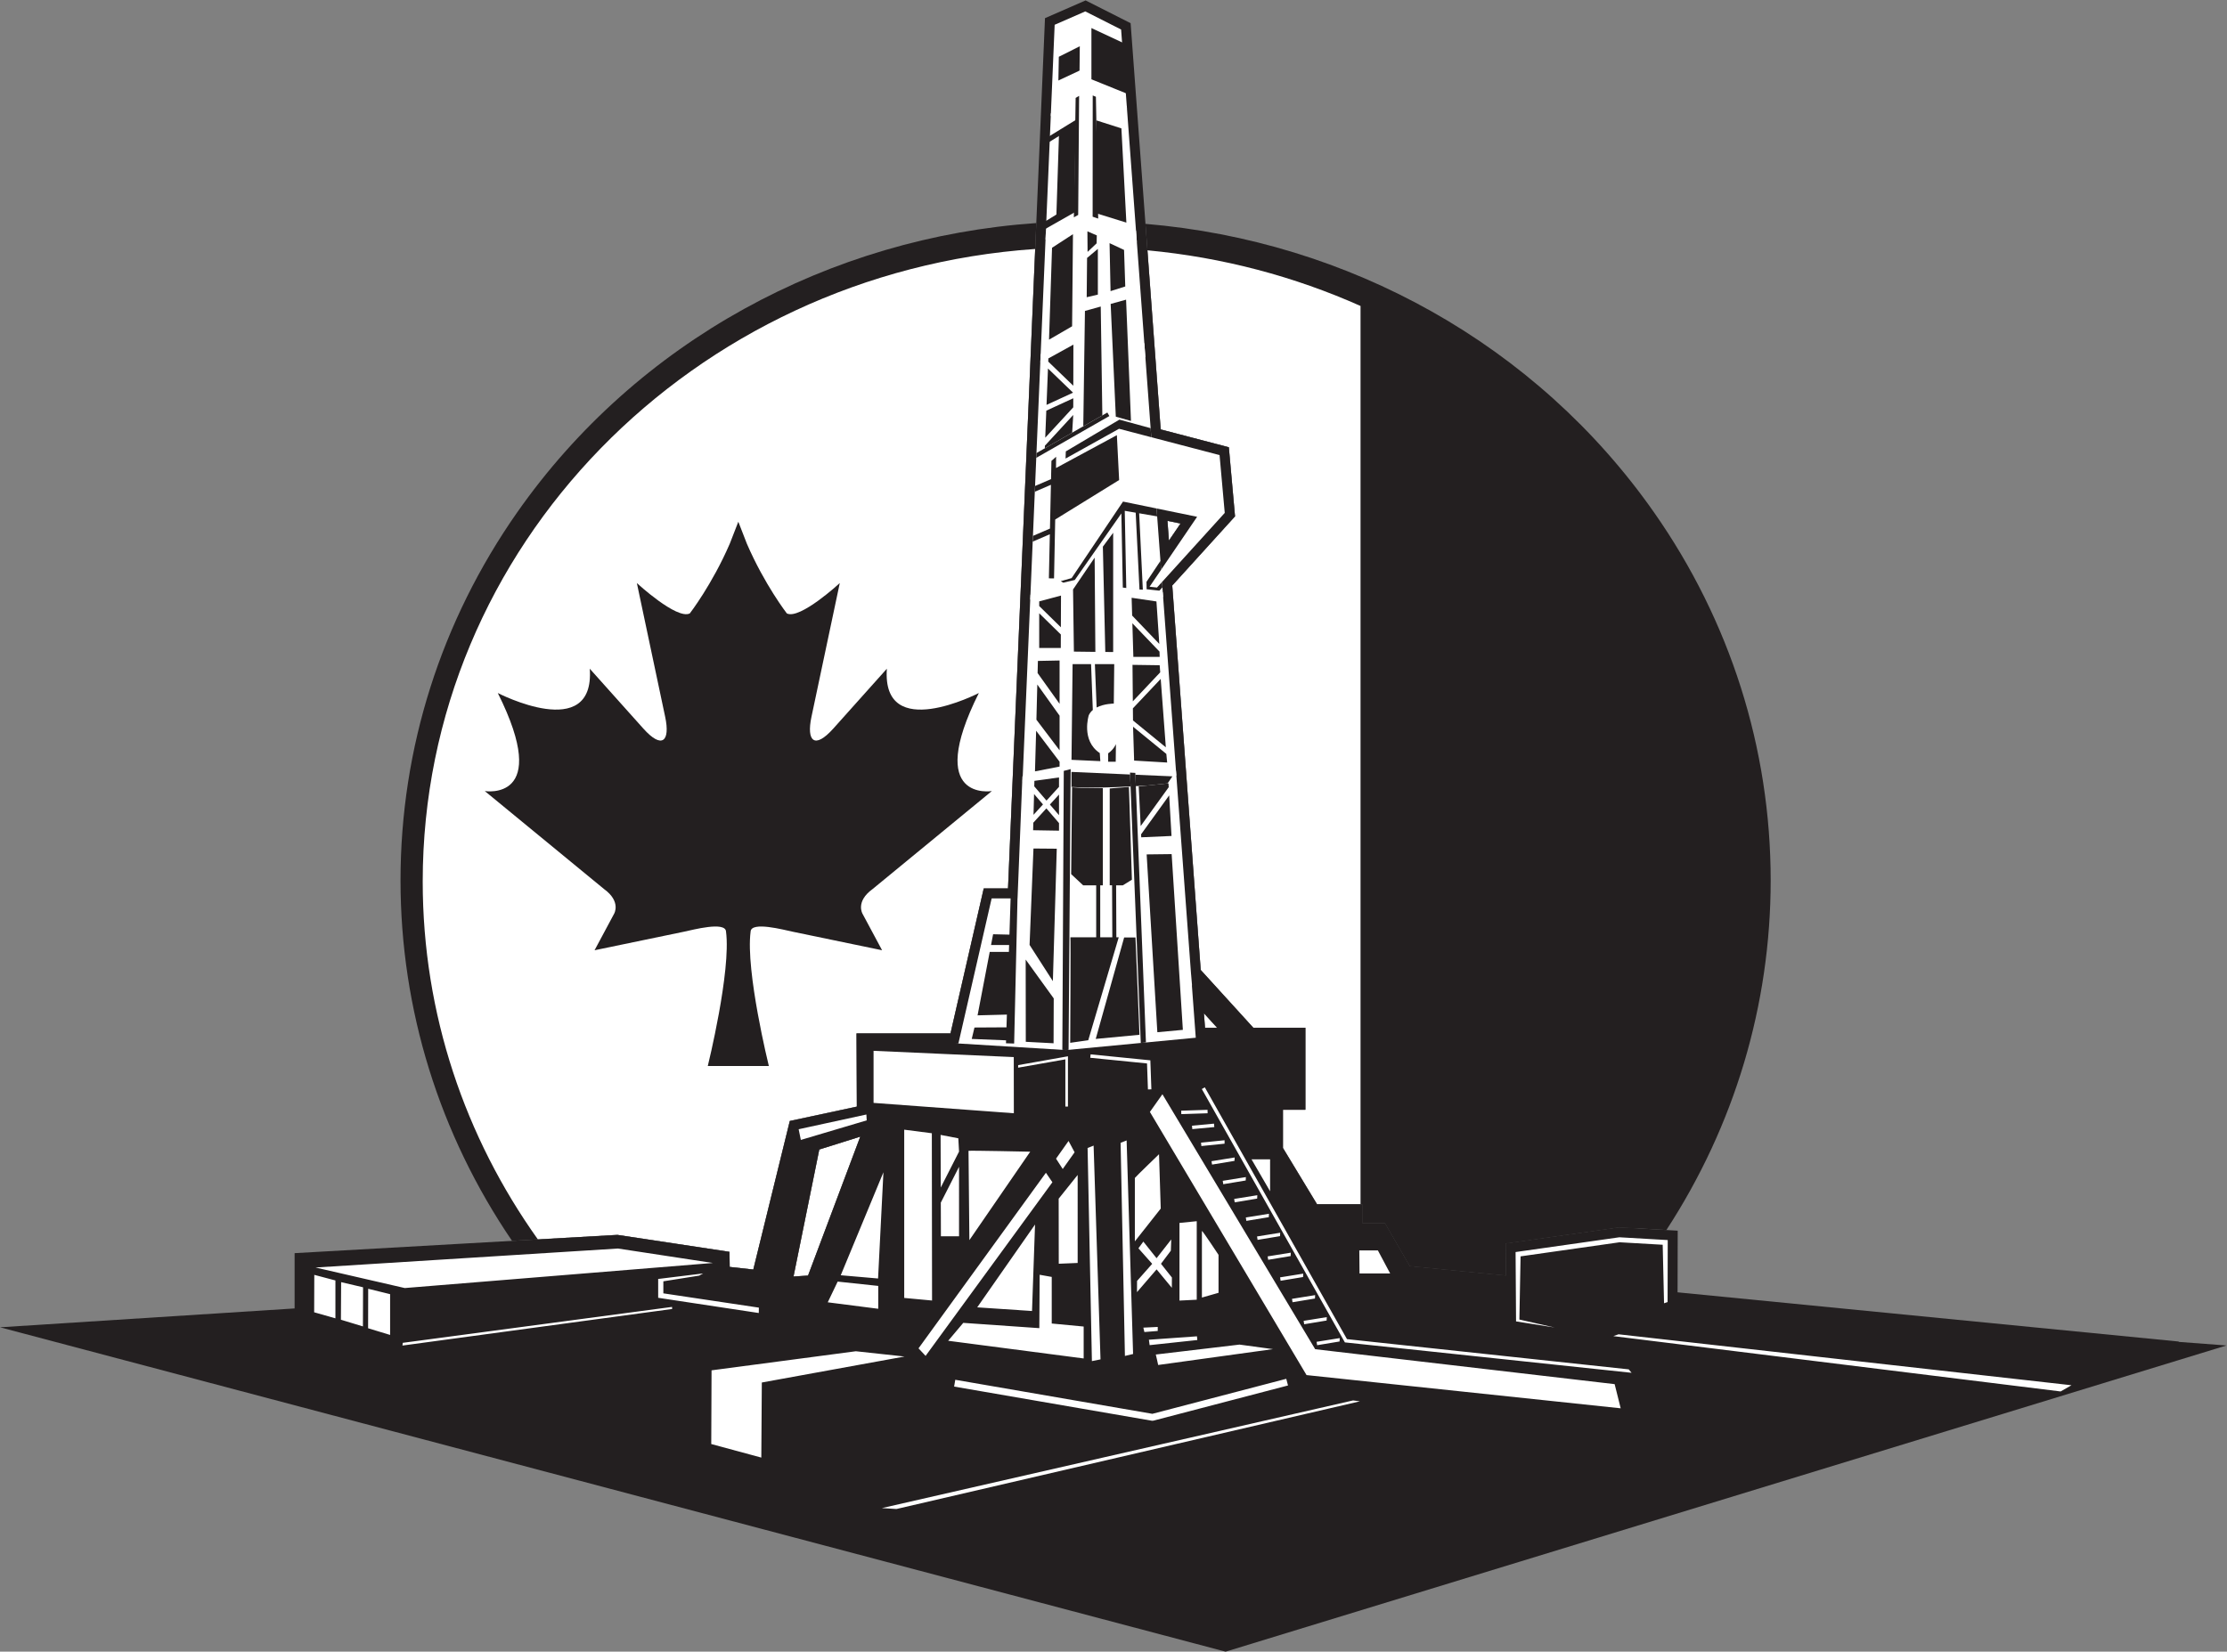
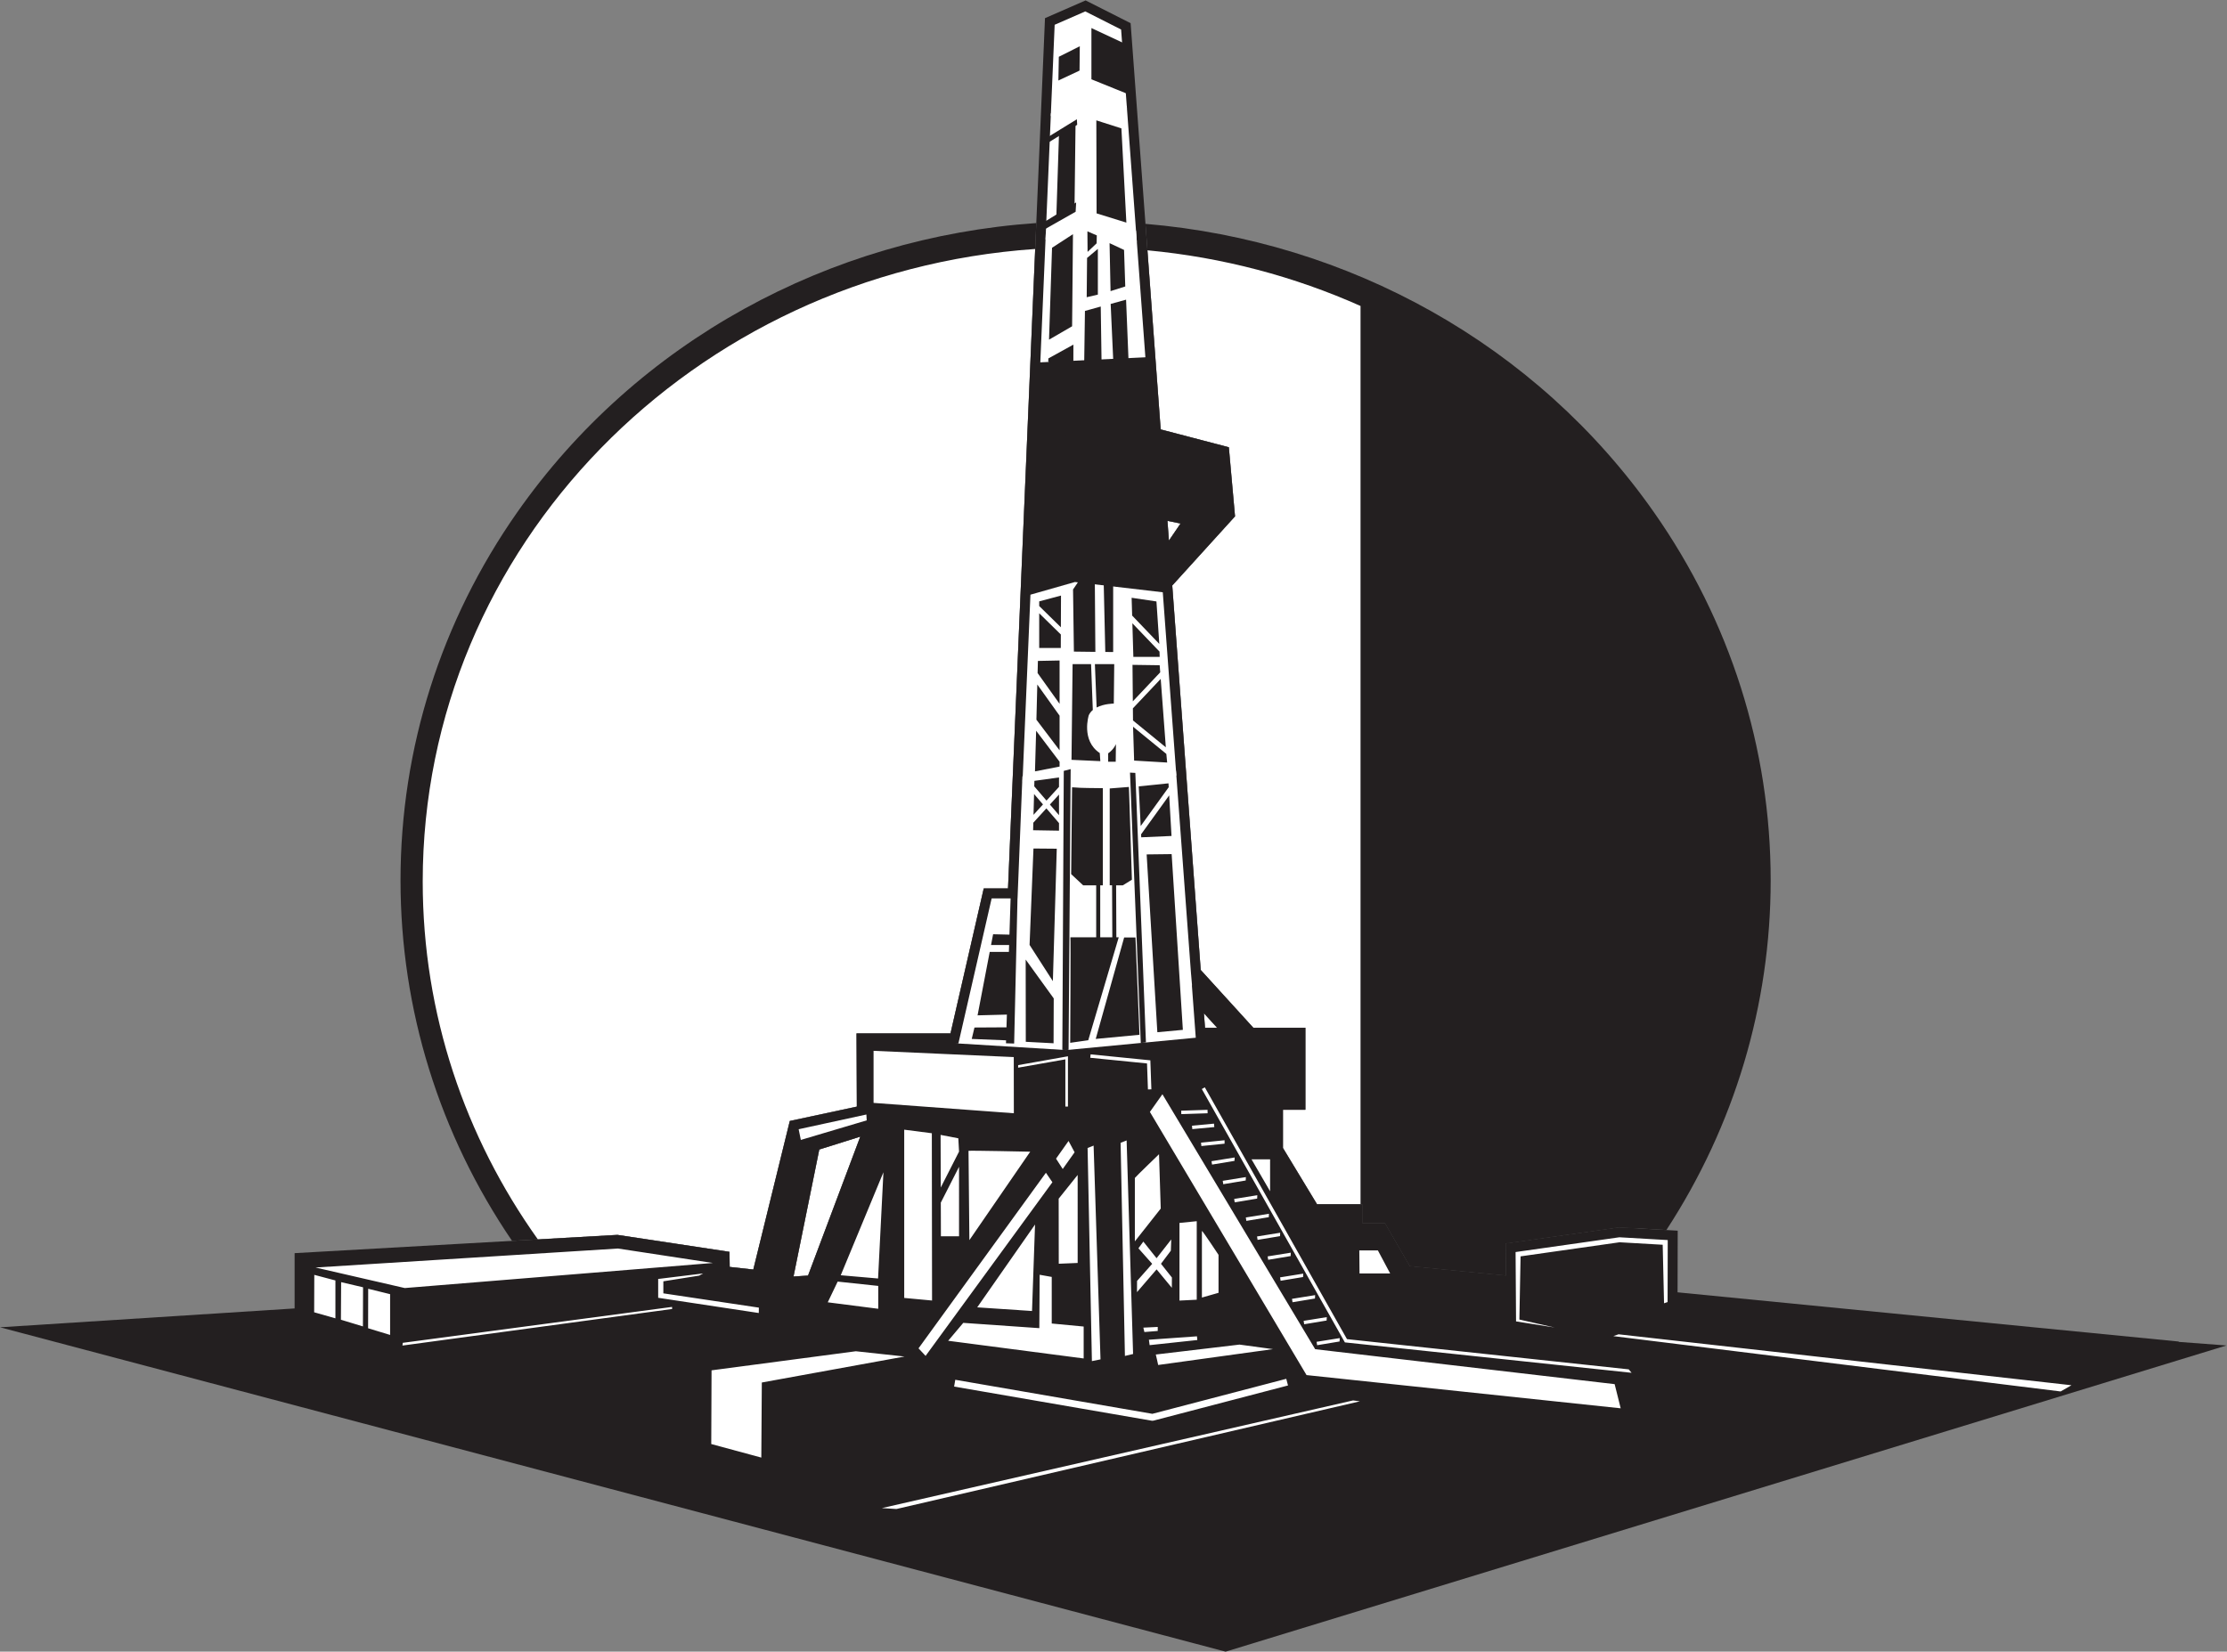
<svg xmlns="http://www.w3.org/2000/svg" viewBox="0 0 731.827 542.907" height="542.907" width="731.827" xml:space="preserve" id="svg2" version="1.1">
  <rect x="0" y="0" width="731.827" height="542.907" fill="#808080" stroke="none" />
  <defs id="defs6" />
  <g transform="matrix(1.333,0,0,-1.333,0,542.907)" id="g10">
    <g transform="scale(0.1)" id="g12">
      <path id="path14" style="fill:#231f20;fill-opacity:1;fill-rule:evenodd;stroke:none" d="m 2823.85,3520.82 c 499.69,-42.02 963.06,-296.25 1254.14,-712.04 186.87,-266.95 287.15,-580.7 287.15,-906.79 0,-308.13 -89.57,-605.26 -257.12,-862.29 l -116.87,6.73 -279.54,-39.77 0.54,-78.976 -236.51,23.234 -61.28,106.152 h -55.6 v 46.27 h -112.01 l -83.98,138.71 v 94.17 h 55.32 v 202.21 h -128.28 l -129.76,142.59 -70.17,947.99 154.76,170.54 -15.25,170.41 -168.01,43.99 -37.53,506.87 z M 1262.27,1013.04 c -178.98,263.05 -274.887,570.1 -274.887,888.95 0,326.09 100.287,639.84 287.167,906.79 296.11,422.99 770.55,678.78 1280.13,714.03 L 2485,1882.03 h -59.87 l -81.92,-357.44 h -231.67 l 0.76,-180.55 -165.25,-35.4 -90.01,-366.343 -58.12,6.473 -0.57,37.207 -276.22,41.773 -259.86,-14.71 z m 729.72,-85.638 128.76,342.598 -101.02,-31.74 -63.52,-313.155 35.78,2.297 z m 886.08,1861.078 3.6,-48.65 28.58,42.04 -32.18,6.61 z m 89.88,-1214.21 2.66,-35.84 h 29.96 l -32.62,35.84 v 0" />
      <path id="path16" style="fill:#231f20;fill-opacity:1;fill-rule:evenodd;stroke:none" d="m 2828.44,3458.92 c 827.54,-73.74 1475.44,-742.58 1475.44,-1556.93 0,-316.95 -98.24,-611.81 -266.93,-858.19 l -45.8,2.63 -279.54,-39.77 0.54,-78.976 -236.51,23.234 -61.28,106.152 h -55.6 v 46.27 h -112.01 l -83.98,138.71 v 94.17 h 55.32 v 202.21 h -128.28 l -129.76,142.59 -70.17,947.99 154.76,170.54 -15.25,170.41 -168.01,43.99 -32.94,444.97 z M 1334.25,1017.11 c -180.1,251.65 -285.59,556.41 -285.59,884.88 0,823.51 662.53,1498.32 1503.41,1559.29 L 2485,1882.03 h -59.87 l -81.92,-357.44 h -231.67 l 0.76,-180.55 -165.25,-35.4 -90.01,-366.343 -58.12,6.473 -0.57,37.207 -276.22,41.773 -187.88,-10.64 z m 657.74,-89.708 128.76,342.598 -101.02,-31.74 -63.52,-313.155 35.78,2.297 z m 886.08,1861.078 3.6,-48.65 28.58,42.04 -32.18,6.61 z m 89.88,-1214.21 2.66,-35.84 h 29.96 l -32.62,35.84 v 0" />
      <path id="path18" style="fill:#ffffff;fill-opacity:1;fill-rule:evenodd;stroke:none" d="m 2828.68,3455.59 c 186.08,-17.36 362.95,-64.86 525.35,-137.27 V 1103.34 h -107.28 l -83.98,138.71 v 94.17 h 55.32 v 202.21 h -128.28 l -129.76,142.59 -70.17,947.99 154.76,170.54 -15.25,170.41 -168.01,43.99 -32.7,441.64 z M 1325.97,1016.64 c -179.07,251.19 -283.88,555.09 -283.88,882.55 0,825.6 665.94,1501.7 1509.87,1559.67 L 2485,1882.03 h -59.87 l -81.92,-357.44 h -231.67 l 0.76,-180.55 -165.25,-35.4 -90.01,-366.343 -58.12,6.473 -0.57,37.207 -276.22,41.773 -196.16,-11.11 z m 666.02,-89.238 128.76,342.598 -101.02,-31.74 -63.52,-313.155 35.78,2.297 z m 886.08,1861.078 3.6,-48.65 28.58,42.04 -32.18,6.61 z m 89.88,-1214.21 2.66,-35.84 h 29.96 l -32.62,35.84 v 0" />
      <path id="path20" style="fill:#231f20;fill-opacity:1;fill-rule:evenodd;stroke:none" d="m 2343.21,1524.59 81.92,357.44 H 2485 l 91.14,2146.03 100.13,43.72 110.96,-56.14 74.15,-1001.69 168.01,-43.99 15.25,-170.41 -154.76,-170.54 70.17,-947.99 129.76,-142.59 h 128.28 v -202.21 h -55.32 v -94.17 l 83.98,-138.71 h 112.01 v -46.27 h 55.6 l 61.28,-106.152 236.51,-23.234 -0.54,78.976 279.54,39.77 144.78,-8.34 -0.37,-151.988 1235.41,-121.336 -0.04,-0.879 117.74,-8.867 -119.97,-36.719 -0.01,-0.149 h -0.5 L 3021.39,0 0,799.875 l 726.27,46.492 0.003,136.317 795.857,45.066 276.22,-41.773 0.57,-37.207 58.12,-6.473 90.01,366.343 165.25,35.4 -0.76,180.55 h 231.67 z M 1991.99,927.402 2120.75,1270 l -101.02,-31.74 -63.52,-313.155 35.78,2.297 z m 886.08,1861.078 3.6,-48.65 28.58,42.04 -32.18,6.61 z m 89.88,-1214.21 2.66,-35.84 h 29.96 l -32.62,35.84 v 0" />
      <path id="path22" style="fill:#231f20;fill-opacity:1;fill-rule:evenodd;stroke:none" d="m 2136.15,1500.08 h 226.6 l 81.91,357.44 h 63.82 l 91.5,2154.2 75.53,32.98 88.29,-44.68 c 24.79,-334.97 49.33,-670.28 74.42,-1005.35 l 168.28,-44.06 12.77,-142.55 -154.62,-170.37 71.58,-966.91 142.75,-156.85 h 114.59 v -153.2 h -55.31 v -125.52 l 94.67,-156.38 h 28.2 73.12 v -46.27 h 65.96 l 60.5,-104.806 276.14,-27.121 -0.58,84.777 255.91,36.42 119.19,-6.88 L 4111,863.887 5345.34,742.656 5326.63,742.645 5357,740.359 3020.91,25.488 151.832,785.027 l 598.949,38.352 0.004,136.141 770.195,43.61 253.18,-38.286 0.59,-38.039 100.96,-11.25 91.48,372.335 169.74,36.92 -0.78,175.27 z m -126.79,-596.123 151.48,403.053 -1.12,0.94 -161.13,-50.64 -72.77,-358.708 83.54,5.355 z M 2851.23,2819 l 11.18,-151.09 88.77,130.58 -99.95,20.51 z m 87.03,-1175.7 9.58,-129.37 h 108.17 l -117.75,129.37 v 0" />
      <path id="path24" style="fill:#ffffff;fill-opacity:1;fill-rule:evenodd;stroke:none" d="m 2590.41,3786.5 9.57,225.22 75.53,32.98 88.29,-44.68 c 5.09,-68.81 8.38,-113.07 14.4,-194.59 l -99.59,31.31 -88.2,-50.24 v 0" />
      <path id="path26" style="fill:#ffffff;fill-opacity:1;fill-rule:evenodd;stroke:none" d="m 2577.48,3482.18 13.22,311.17 82.54,53.93 104.53,-36.01 24.79,-334.76 -142.09,38.86 -82.99,-33.19 v 0" />
      <path id="path28" style="fill:#ffffff;fill-opacity:1;fill-rule:evenodd;stroke:none" d="m 2564.63,3179.34 13.5,317.98 88.14,46.79 134.24,-39.91 23.12,-312.41 -259,-12.45 v 0" />
-       <path id="path30" style="fill:#ffffff;fill-opacity:1;fill-rule:evenodd;stroke:none" d="m 2539.77,2594.14 25.7,605.2 119.22,66.88 136.4,-40.03 17.13,-231.52 168.28,-44.06 12.77,-142.55 -154.62,-170.37 2.76,-37.27 -233.19,19.06 -94.45,-25.34 z m 311.46,224.86 11.18,-151.09 88.77,130.58 -99.95,20.51 v 0" />
      <path id="path32" style="fill:#231f20;fill-opacity:1;fill-rule:evenodd;stroke:none" d="m 2545.84,2737.21 0.61,14.15 41.96,18.06 2.35,107.93 -39.69,-17.09 0.6,14.15 39.39,16.96 0.98,44.94 11.52,10.17 -0.22,-27.76 150.01,81.03 5.59,-110.64 -157.61,-97.36 -2.87,-145.26 -12.72,0.2 2.37,108.72 -42.27,-18.2 z m 8.78,206.6 0.5,11.8 174.74,99.95 4.95,-8.68 -180.19,-103.07 z m 218.16,-130.56 3.78,-192.69 -8.49,-0.17 -3.64,186.4 -114.84,-164.13 -28.18,-6.66 -6.41,3.76 26.77,7.56 126.7,188.67 82.76,-16.99 0.51,-6.91 0.03,-0.37 0.91,-12.22 -44.39,7.63 9.09,-188.97 -8.29,0.8 -9.36,189.65 -26.95,4.64 z m 91.87,-175.56 0.98,-13.19 -7.44,-8.19 -31.52,3.49 -0.31,18.28 34.43,51.72 1.61,-21.71 0.01,-0.18 -28.45,-41.86 18.29,-2.02 12.4,13.66 z m -26.88,363.16 0.45,-6.18 -79.58,20.84 -131.8,-73.44 0.62,17.66 132.14,78.34 76.95,-21.07 1.22,-16.15 v 0" />
      <path id="path34" style="fill:#ffffff;fill-opacity:1;fill-rule:evenodd;stroke:none" d="m 2520.73,2145.78 19.56,460.62 109.69,31.26 216.54,-25.32 33.45,-451.76 -379.24,-14.8 v 0" />
      <path id="path36" style="fill:#ffffff;fill-opacity:1;fill-rule:evenodd;stroke:none" d="m 2356.72,1500.08 h 6.03 l 81.91,357.44 h 46.71 l -11.41,-357.3 20.15,-0.6 8.26,357.9 h 0.11 l 12.02,300.9 117.71,25.68 260.9,-11.85 37.12,-501.47 0.06,-0.07 2.37,-27.85 -0.4,0.44 9.58,-129.37 -319.57,-30.45 -271.55,16.6 v 0" />
      <path id="path38" style="fill:#231f20;fill-opacity:1;fill-rule:evenodd;stroke:none" d="m 2825.02,1502.23 -12.7,-1.21 -26.58,666.62 13.12,-0.7 26.16,-664.71 z m -190.74,-18.17 -6.01,-0.58 -9.36,0.58 3.56,687.86 16.96,4.39 -5.15,-692.25 v 0" />
      <path id="path40" style="fill:#231f20;fill-opacity:1;fill-rule:evenodd;stroke:none" d="m 2402.3,1539.09 92.56,0.54 v -32.72 l -99.33,4 6.77,28.18 z m 348.75,698.92 c 0,0 -4.8,-12.76 -19.16,-22.87 v -20.59 h 18.62 l 0.54,43.46 z m -38.74,-348.26 0.01,-128.18 h 29.8 l -0.59,128.18 h -5.8 v 238.83 l 47.23,3.71 c 0,8.51 7.45,-228.72 7.45,-228.72 l -22.35,-13.82 h -16.56 l 0.58,-128.18 h 5.85 c -24.53,-82.87 -49.9,-168.58 -75.13,-253.82 l -44.52,-6.37 c 0,0 1.54,261.26 0.5,260.19 h 63.58 v 128.18 h -32.17 l -29.53,27.65 2.22,214.1 c 28.25,-2.45 49.89,-1.5 75.83,-2.18 v -239.57 h -6.4 z m -101.49,1856.95 40.68,24.19 -2.65,-218.71 -45.05,-23.67 7.02,218.19 z m 70.3,-295.03 -0.4,50.67 23.14,-9.98 -0.4,-19.55 -22.34,-21.14 z m -96.64,-262.68 61.7,34.05 -0.24,-101.43 -61.77,59.56 0.31,7.82 z m 150.84,284.26 2.45,-118.29 36.27,11.49 -2.98,90.1 -35.74,16.7 z m -55.43,-36.49 26.59,22.34 v -112.76 l -27.5,-6.39 0.91,96.81 z m -86.37,25.1 51.6,33.51 -2.13,-227.12 -56.9,-32.98 7.43,226.59 z m 81.13,-155.75 38.94,10.85 3.94,-268.45 -46.98,-26.87 4.1,284.47 z m 63.4,17.23 37.99,10.54 12.07,-299.09 -37.39,10.57 -12.67,277.98 z m -92.74,-218.8 -65.36,-30.1 3.55,89.7 61.81,-59.6 z m 0.57,-13.77 -0.06,-22.39 -69.08,-74.9 2.64,66.67 66.5,30.62 z m -0.1,-41.23 -2.62,-43.58 -67.46,-38.58 0.26,6.46 69.82,75.7 z m -35.53,883.27 51.7,25.96 -0.63,-60 -52.12,-24.47 1.05,58.51 z m 158.23,34.46 -77.87,36.37 v -126.37 l 86.8,-35.11 -8.93,125.11 z m -65.77,-191.25 0.65,-229.36 73.4,-22.77 -12.24,232.34 -61.81,19.79 z m -140.81,-1186.16 53.72,14.36 -0.32,-78.22 -53.4,52.37 v 11.49 z m 83.39,29.36 53.26,78.49 1.78,-232.33 -52.93,0.66 -2.11,153.18 z m 73.52,105.59 25.41,34.3 v -294.13 l -19.42,0.21 -5.99,259.62 z m -74.62,-289.61 h 45.57 l 4.27,-113.17 c -4.17,-3.49 -7.66,-7.75 -9.97,-12.96 0,0 -19.68,-62.14 27.13,-93.21 l 1.4,-19.95 -71.09,3.27 2.69,236.02 z m 54.99,0 h 47.67 l -1.07,-97.33 c 0,0 -23.62,0 -42.32,-9.65 l -4.28,106.98 z m -140.51,7.85 53.46,1.06 v -106.88 l -54.2,75.88 0.74,29.94 z m 53.46,-135.03 v -85.38 l -57.12,75.47 c 0.79,30.37 1.56,61.32 2.2,86.78 l 54.92,-76.87 z m 0,-113.54 v -11.95 l -60.65,-11.81 2.83,100.16 57.82,-76.4 z m 179.75,238.89 67.01,-0.94 1.32,-17.5 -67.51,-71.47 -0.82,89.91 z m 69.55,-34.64 12.63,-168.67 -80.93,66.15 -0.28,29.93 68.58,72.59 z m 13.85,-184.95 2.04,-21.28 -81.44,4.8 -2.62,83.5 82.02,-67.02 z m -85.55,385.01 1.29,-43.9 66.93,-69.91 -7.04,104.77 -61.18,9.04 z m 1.84,-62.89 2.43,-82.85 h 64.89 l -0.38,12.94 -66.94,69.91 z m -176.34,-27.66 -0.14,-33.27 h -53.2 l 0.01,85.57 53.33,-52.3 z m -65.15,-360.9 60.63,8.4 v -23.27 l -30.83,-33.81 -30.17,35.13 c 0.22,8.57 0.37,13.89 0.37,13.55 z m 60.63,-33.78 v -50.82 l -22.47,26.18 22.47,24.64 z m 0,-70.36 v -18.73 l -63.83,1.08 0.48,18.56 32.23,35.33 31.12,-36.24 z m -62.84,20.37 1.33,51.25 22.03,-25.64 -23.36,-25.61 z m 340.53,-96.87 27.65,-433.39 -62.91,-5.84 -26.37,438.49 61.63,0.74 z m -0.33,44.71 -5.76,100.11 -69.25,-96.02 0.37,-7.39 74.64,3.3 z m -6.91,120.26 -0.55,9.53 -73.39,-7.45 4.83,-97.9 69.11,95.82 z m -179.92,-620.71 107.87,10.22 -9.89,239.99 -27.93,-0.08 -70.05,-250.13 z m -153.49,469.54 57.43,-0.49 -9.59,-326.58 -57.44,89.35 9.6,237.72 z m -19.2,-273.86 69.15,-95.75 -0.4,-110.64 -68.48,3.6 -0.27,202.79 z m -118.61,-137.56 29.96,156.5 h 53.01 v -154.36 l -82.97,-2.14 z m 33.22,173.52 5.07,26.48 44.68,-1.06 v -25.42 h -49.75 v 0" />
      <path id="path42" style="fill:#ffffff;fill-opacity:1;fill-rule:nonzero;stroke:none" d="m 3990.12,782.617 1116.58,-125.652 -26.79,-15.293 -1102.62,136.422 12.83,4.523 z m -2021.25,505.633 166.97,36.33 0.79,-14.44 -162.36,-48.26 -5.4,26.37 z M 3351.04,989.504 h 45.75 l 30.31,-56.914 h -75.54 l -0.52,56.914 z m -265.69,224.456 h 45.74 v -78.71 l -45.74,78.71 z m 936.83,-526.284 -704.49,74.726 -2.24,0.196 -1.11,1.972 -351.57,622.85 3.69,2.08 3.68,2.07 10.6,-18.78 339.87,-602.099 191.36,-20.535 503.2,-54.004 7.01,-8.476 z m -1868.63,793.944 345.63,-15.42 0.21,-138.5 -345.84,25.52 v 128.4 z M 777.836,947.297 997.832,896.66 1757.3,958.477 1523.48,994.109 777.836,947.297 Z m 129.84,-52.434 54.043,-13.3 V 781.035 l -54.254,16.485 0.211,97.343 z m -66.699,16.328 54.043,-12.656 -0.325,-96.492 -54.25,16.492 0.532,92.656 z m -66.172,17.981 52.074,-13.781 v -93.399 l -52.391,14.891 0.317,92.289 z m 1290.265,-16.613 100,-10.645 v -56.375 l -124.46,15.957 24.46,51.063 z m 800.57,462.001 376.58,-628.701 738.27,-86.171 14.89,-59.571 -774.44,81.914 -386.17,648.919 30.87,43.61 z m 95.21,-119.31 57.98,5.84 0.03,-8.45 -57.18,-5.84 -0.83,8.45 z m -22.31,41.75 54.25,5.05 0.76,-8.44 -54.24,-5.06 -0.77,8.45 z m -26.61,36.98 64.89,2.13 0.26,-8.47 -64.88,-2.13 -0.27,8.47 z m 74.73,-124.51 57.05,9.17 -0.4,-8.37 -55.32,-9.18 -1.33,8.38 z m -476.66,236.89 119.02,21.14 3.73,0.66 v -124.01 h -6.38 v 116.4 l -116.47,-20.47 0.1,6.28 z m 267.38,-185.73 15.95,-526.587 -20.15,-4.785 -10.64,525.512 14.84,5.86 z m -174,-44.9 30.85,43.61 14.9,-27.91 -29.26,-41.22 -16.49,25.52 z M 2229.11,872.273 v 414.887 l 68.08,-8.78 0.54,-412.482 -68.62,6.375 z m -156.47,55.918 105.21,253.939 -13.2,-261.915 -92.01,7.976 z m 246.14,346.099 43.7,-8.4 1.78,-32.75 -45.08,-88.62 -0.4,129.77 z m 45.48,-78.66 V 1024.3 h -44.69 l -0.26,83.45 0.2,-0.11 44.75,87.99 z m 23.35,39.39 2.13,-220.21 149.99,218.08 c 0,0 -148.93,3.2 -152.12,2.13 z m 190.82,-54.07 15.96,-23.41 -312.62,-428.204 -17.42,18.641 314.08,432.973 z m -169.37,-331.88 142.55,204.26 -7.45,-213.291 -135.1,9.031 z m -71.61,-82.429 37.23,44.152 187.5,-13.039 0.8,131.648 29.79,-5.32 V 809.188 l 78.73,-7.438 v -78.723 l -334.05,43.614 z m 272.43,350.379 46.8,58.51 V 958.516 l -46.57,-1.934 -0.23,160.438 z m 86.11,130.84 17.02,-527.118 -21.21,-4.258 -10.64,525.516 14.83,5.86 z m 153.32,-515.126 206.37,24.473 82.45,-11.172 -282.97,-39.101 c 0,0 -5.59,25.8 -5.85,25.8 z m -46.21,181.438 37.32,42.223 -33.96,38.226 12.13,16.589 32.62,-41.015 36.17,46.275 -0.96,-27.622 -24.33,-32.336 26.93,-33.856 -0.18,-25.359 -37.54,45.41 -48.37,-56.156 0.17,27.621 z m -5.42,253.958 v -156.37 l 63.82,80.85 -4.25,134.03 c 0,0 -57.45,-55.31 -59.57,-58.51 z m 110.01,-110.9 V 865.742 l 42.56,2.129 v 193.609 l -42.56,-4.25 z M 2963,1037.56 V 873.203 l 40.96,11.699 v 93.614 c 0,0 -39.36,59.574 -40.96,59.044 z m -144.41,-238.537 35.5,1.731 v -9.914 l -32.91,-2.656 -2.59,10.839 z m 13.72,-29.843 118.45,8.437 0.9,-9.14 -117.54,-12.637 -1.81,13.34 z m -1078.9,-257.2 123.41,-33.394 1.24,185.125 351.85,64.07 -120.04,13.02 -355.74,-47.071 -0.72,-181.75 z m 1076.53,874.39 -2.26,64.11 -139.93,13.99 0.84,8.45 143.61,-14.37 3.69,-0.37 0.13,-3.7 2.4,-67.81 -8.48,-0.3 z m 184.38,-225.31 57.05,9.19 -0.4,-8.39 -55.32,-9.16 -1.33,8.36 z m 28.19,-44.67 57.05,9.18 -0.4,-8.38 -55.31,-9.18 -1.34,8.38 z m 28.72,-45.75 57.05,9.17 -0.4,-8.36 -55.31,-9.18 -1.34,8.37 z m 27.66,-46.8 57.05,9.17 -0.39,-8.37 -55.32,-9.18 -1.34,8.38 z m -1228.33,-188.75 -242.54,36.699 -5.46,0.816 v 46.438 l 110.8,13.602 -9.7,-5.379 -88.34,-14.004 v -29.676 l 235.49,-35.246 -0.25,-13.25 z m 303.45,-481.086 1161.67,265.527 16.83,-2.207 L 2210,351.805 l -35.99,2.199 z m 951.06,620.684 57.04,9.179 -0.39,-8.379 -55.33,-9.172 -1.32,8.372 z m 30.63,-51.7 57.05,9.18 -0.39,-8.379 -55.33,-9.18 -1.33,8.379 z m 29.36,-52.98 57.05,9.18 -0.4,-8.379 -55.32,-9.168 -1.33,8.367 z m 28.73,-54.246 57.04,9.168 -0.39,-8.379 -55.32,-9.168 -1.33,8.379 z m 31.91,-51.699 57.05,9.167 -0.39,-8.367 -55.33,-9.179 -1.33,8.379 z m 491.74,50.339 -1.17,171.008 255.91,36.42 119.19,-6.88 -0.37,-152.891 -8.73,-2.938 -3.34,144.279 -106.23,6.12 -244.11,-34.735 -2.98,-155.801 87.02,-19.668 -95.19,15.086 z m -1382.45,-143.953 485.88,-83.945 330.11,86.328 4.25,-16.426 -331.9,-86.797 -3.56,-0.168 -487.64,84.25 2.86,16.758 z m -1362.052,91.102 663.812,88.566 0.23,-5.109 -664.812,-90.164 0.77,6.707 v 0" />
-       <path id="path44" style="fill:#231f20;fill-opacity:1;fill-rule:nonzero;stroke:none" d="m 2701.66,3834.2 5.65,-300.37 -13.71,4.65 0.21,298.96 7.85,-3.24 z m -41.39,2.21 -2.28,-293.56 -10.67,-5.97 4.39,294.5 8.56,5.03 v 0" />
      <path id="path46" style="fill:#231f20;fill-opacity:1;fill-rule:nonzero;stroke:none" d="m 2576.27,3526.61 76.7,47.05 -1.28,-22.98 -75.07,-42.59 -0.35,18.52 z m 3.87,206.24 74.6,45.88 0.78,-13.67 -74.59,-45.88 -0.79,13.67 v 0" />
-       <path id="path48" style="fill:#231f20;fill-opacity:1;fill-rule:evenodd;stroke:none" d="m 2641.43,2169.38 144.5,-6.38 1.17,-29.43 c -50.61,-2.61 -94.76,-4.33 -145.62,-1.28 l -0.05,37.09 z m 157.6,-6.96 91.22,-3.97 -11.88,-17.49 -52.73,-5.35 c -7.95,-0.43 -16.53,-0.89 -25.5,-1.36 l -1.11,28.17 v 0" />
-       <path id="path50" style="fill:#231f20;fill-opacity:1;fill-rule:evenodd;stroke:none" d="m 1841.17,2732.16 c 43.78,-101.27 98.59,-171.98 98.59,-171.98 32.09,-16.04 130.49,74.88 130.49,74.88 l -69.86,-330.16 c -12.57,-59.49 7.32,-80.7 54.05,-28.47 l 131.87,147.38 c -12.84,-183.98 226.76,-59.9 226.76,-59.9 -134.78,-269.55 32.09,-241.74 32.09,-241.74 l -294.15,-241.74 c -42.79,-31.03 -24.61,-60.98 -24.61,-60.98 l 48.14,-89.83 -220.71,45.79 c -21.01,4.36 -102.21,26.21 -103.4,0.2 -12.83,-97.34 44.93,-331.36 44.93,-331.36 h -60.97 -28.53 -60.98 c 0,0 57.76,234.02 44.92,331.36 -1.17,26.01 -82.38,4.16 -103.38,-0.2 l -220.72,-45.79 48.13,89.83 c 0,0 18.19,29.95 -24.6,60.98 l -294.15,241.74 c 0,0 166.87,-27.81 32.09,241.74 0,0 239.6,-124.08 226.76,59.9 l 131.87,-147.38 c 46.73,-52.23 66.62,-31.02 54.04,28.47 l -69.86,330.16 c 0,0 98.41,-90.92 130.5,-74.88 0,0 54.81,70.71 98.59,171.98 l 21.05,54.14 21.05,-54.14 v 0" />
    </g>
  </g>
</svg>